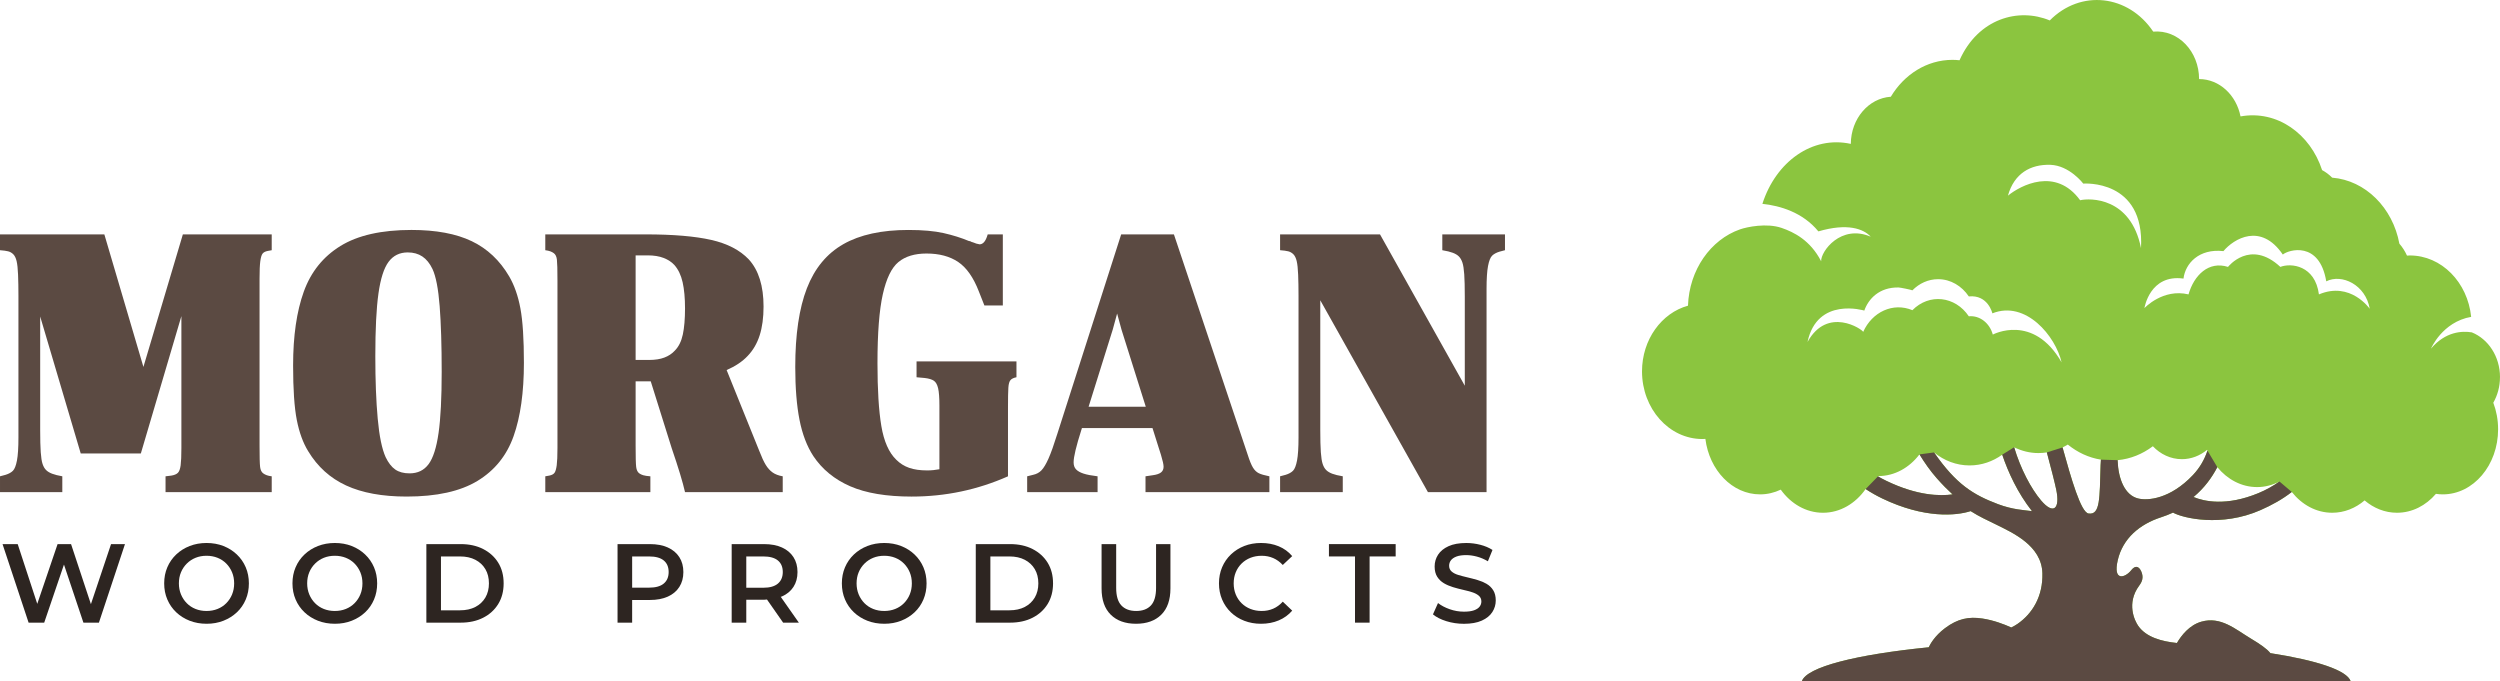
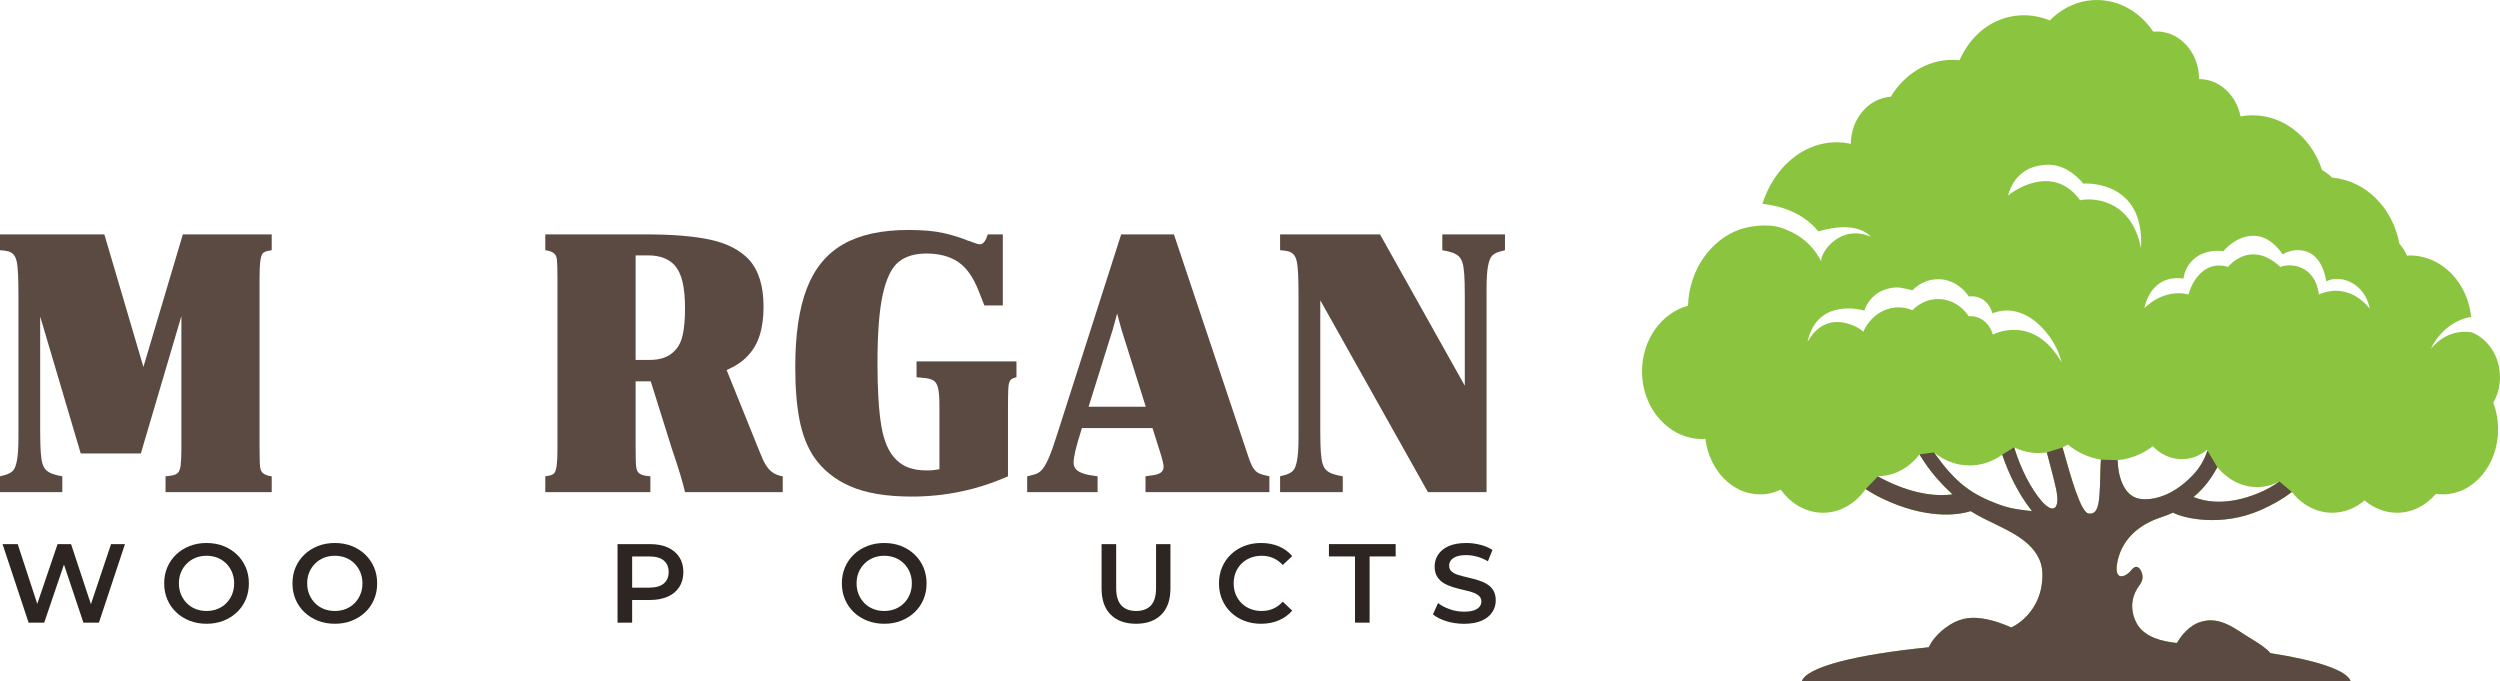
<svg xmlns="http://www.w3.org/2000/svg" id="TEMPLATE" viewBox="0 0 400 109">
  <defs>
    <style>
      .cls-1 {
        fill: #5b4a42;
      }

      .cls-1, .cls-2, .cls-3 {
        stroke-width: 0px;
      }

      .cls-2 {
        fill: #2d2521;
      }

      .cls-3 {
        fill: #8bc53f;
      }
    </style>
  </defs>
  <g>
    <polygon class="cls-2" points="14.546 96.666 11.369 87.057 9.213 87.057 5.962 96.617 2.832 87.057 .406 87.057 4.576 99.623 7.074 99.623 10.235 90.331 13.346 99.623 15.827 99.623 19.996 87.057 17.768 87.057 14.546 96.666" />
    <path class="cls-2" d="M37.898,88.718c-.611-.581-1.327-1.033-2.148-1.356-.821-.323-1.722-.484-2.705-.484-.971,0-1.869.161-2.696.484-.826.323-1.545.775-2.156,1.356-.611.58-1.085,1.262-1.42,2.046-.336.784-.503,1.643-.503,2.576,0,.933.167,1.793.503,2.576.335.784.809,1.466,1.42,2.047.611.58,1.33,1.032,2.156,1.355.827.323,1.731.484,2.714.484.97,0,1.866-.161,2.687-.484s1.537-.772,2.148-1.346c.612-.574,1.084-1.256,1.42-2.047.336-.789.504-1.652.504-2.585,0-.933-.168-1.792-.504-2.576-.336-.784-.808-1.466-1.42-2.046ZM37.134,95.108c-.222.532-.53 1-.925,1.4-.396.401-.863.709-1.402.925-.54.215-1.127.323-1.762.323-.635,0-1.222-.108-1.762-.323-.539-.216-1.007-.524-1.401-.925-.396-.401-.704-.871-.926-1.409-.222-.539-.333-1.125-.333-1.76,0-.646.111-1.236.333-1.768.222-.533.533-.999.934-1.4.401-.401.869-.709,1.402-.925.533-.215,1.117-.323,1.752-.323.635,0,1.222.108,1.762.323.539.216,1.006.524,1.402.925.395.402.703.868.925,1.4.222.532.333,1.122.333,1.768,0,.646-.111,1.236-.333,1.768Z" />
    <path class="cls-2" d="M58.423,88.718c-.611-.581-1.327-1.033-2.148-1.356-.821-.323-1.722-.484-2.705-.484-.971,0-1.869.161-2.696.484-.826.323-1.545.775-2.156,1.356-.611.58-1.085,1.262-1.42,2.046-.336.784-.503,1.643-.503,2.576,0,.933.167,1.793.503,2.576.335.784.809,1.466,1.42,2.047.611.58,1.33,1.032,2.156,1.355.827.323,1.731.484,2.714.484.971,0,1.866-.161,2.687-.484s1.537-.772,2.148-1.346c.612-.574,1.084-1.256,1.42-2.047.336-.789.504-1.652.504-2.585,0-.933-.168-1.792-.504-2.576-.336-.784-.808-1.466-1.42-2.046ZM57.659,95.108c-.222.532-.53 1-.925,1.4-.396.401-.863.709-1.402.925-.54.215-1.127.323-1.762.323-.635,0-1.222-.108-1.762-.323-.539-.216-1.006-.524-1.401-.925-.396-.401-.704-.871-.926-1.409-.222-.539-.333-1.125-.333-1.76,0-.646.111-1.236.333-1.768.222-.533.533-.999.935-1.4.401-.401.869-.709,1.402-.925.533-.215,1.117-.323,1.752-.323.635,0,1.222.108,1.762.323.539.216,1.007.524,1.402.925.395.402.703.868.925,1.4.222.532.333,1.122.333,1.768,0,.646-.111,1.236-.333,1.768Z" />
-     <path class="cls-2" d="M77.312,87.847c-1.03-.527-2.229-.79-3.595-.79h-5.499v12.566h5.499c1.366,0,2.564-.263,3.595-.79,1.03-.526,1.834-1.259,2.409-2.198.575-.94.862-2.038.862-3.294,0-1.269-.287-2.37-.862-3.303-.575-.933-1.378-1.663-2.409-2.19ZM77.663,95.602c-.378.646-.911,1.149-1.599,1.508-.69.359-1.507.538-2.453.538h-3.056v-8.617h3.056c.946,0,1.764.18,2.453.538.689.359,1.222.859,1.599,1.499.378.64.566,1.398.566,2.271,0,.861-.189,1.616-.566,2.262Z" />
    <path class="cls-2" d="M106.85,87.595c-.797-.358-1.752-.538-2.867-.538h-5.176v12.566h2.337v-3.626h2.839c1.115,0,2.07-.179,2.867-.538.797-.359,1.411-.874,1.842-1.544.432-.67.647-1.466.647-2.387,0-.922-.215-1.718-.647-2.388-.432-.67-1.045-1.185-1.842-1.544ZM106.203,93.367c-.521.438-1.297.656-2.327.656h-2.732v-4.991h2.732c1.03,0,1.806.215,2.327.646.521.431.782,1.048.782,1.849,0,.789-.261,1.403-.782,1.839Z" />
-     <path class="cls-2" d="M125.111,95.431c.797-.353,1.411-.861,1.842-1.526.432-.664.647-1.457.647-2.378,0-.922-.215-1.718-.647-2.388-.432-.67-1.046-1.185-1.842-1.544-.797-.358-1.752-.538-2.867-.538h-5.176v12.566h2.337v-3.662h2.839c.17,0,.31-.032.473-.04l2.583,3.702h2.516l-2.9-4.133c.061-.024.136-.033.195-.059ZM122.137,94.04h-2.732v-5.009h2.732c1.03,0,1.806.215,2.327.646.521.431.782,1.048.782,1.849,0,.789-.261,1.406-.782,1.849-.521.443-1.297.664-2.327.664Z" />
    <path class="cls-2" d="M146.327,88.718c-.611-.581-1.327-1.033-2.148-1.356-.821-.323-1.722-.484-2.705-.484-.97,0-1.869.161-2.696.484-.826.323-1.545.775-2.156,1.356-.611.58-1.085,1.262-1.42,2.046-.336.784-.503,1.643-.503,2.576,0,.933.167,1.793.503,2.576.335.784.809,1.466,1.42,2.047.611.58,1.33,1.032,2.156,1.355.827.323,1.731.484,2.714.484.971,0,1.866-.161,2.687-.484.821-.323,1.537-.772,2.148-1.346.612-.574,1.084-1.256,1.42-2.047.336-.789.504-1.652.504-2.585,0-.933-.168-1.792-.504-2.576-.336-.784-.808-1.466-1.42-2.046ZM145.564,95.108c-.222.532-.53 1-.925,1.4-.396.401-.863.709-1.402.925-.54.215-1.127.323-1.762.323-.635,0-1.222-.108-1.762-.323-.539-.216-1.007-.524-1.401-.925-.396-.401-.704-.871-.926-1.409-.222-.539-.333-1.125-.333-1.76,0-.646.111-1.236.333-1.768.222-.533.533-.999.934-1.4.401-.401.869-.709,1.402-.925.533-.215,1.117-.323,1.752-.323.635,0,1.222.108,1.762.323.539.216,1.007.524,1.402.925.395.402.703.868.925,1.4.222.532.333,1.122.333,1.768,0,.646-.111,1.236-.333,1.768Z" />
-     <path class="cls-2" d="M165.217,87.847c-1.03-.527-2.229-.79-3.595-.79h-5.499v12.566h5.499c1.366,0,2.564-.263,3.595-.79,1.03-.526,1.834-1.259,2.409-2.198.575-.94.862-2.038.862-3.294,0-1.269-.287-2.37-.862-3.303-.575-.933-1.378-1.663-2.409-2.19ZM165.568,95.602c-.378.646-.911,1.149-1.599,1.508-.69.359-1.507.538-2.453.538h-3.056v-8.617h3.056c.946,0,1.764.18,2.453.538.689.359,1.222.859,1.599,1.499.378.64.566,1.398.566,2.271,0,.861-.189,1.616-.566,2.262Z" />
    <path class="cls-2" d="M184.97,94.058c0,1.292-.276,2.232-.827,2.818-.551.586-1.336.88-2.355.88-1.018,0-1.806-.294-2.363-.88-.557-.586-.836-1.526-.836-2.818v-7.001h-2.337v7.091c0,1.831.488,3.231,1.465,4.2.977.969,2.328,1.454,4.053,1.454,1.713,0,3.058-.484,4.035-1.454.976-.969,1.465-2.37,1.465-4.2v-7.091h-2.301v7.001Z" />
    <path class="cls-2" d="M198.656,90.163c.401-.395.875-.7,1.42-.916.545-.215,1.147-.323,1.806-.323.659,0,1.269.123,1.833.368.563.245,1.072.613,1.528,1.104l1.509-1.418c-.587-.694-1.306-1.218-2.156-1.57-.851-.353-1.792-.53-2.822-.53-.971,0-1.863.158-2.678.476-.815.317-1.527.766-2.138,1.346-.611.58-1.085,1.265-1.42,2.055-.336.789-.503,1.652-.503,2.585,0,.933.167,1.796.503,2.585.335.79.805,1.475,1.411,2.055.605.581,1.319,1.03,2.139,1.346.821.317,1.711.476,2.669.476,1.043,0,1.989-.179,2.84-.538.85-.359,1.569-.879,2.156-1.562l-1.509-1.436c-.456.503-.965.877-1.528,1.122-.563.245-1.174.368-1.833.368-.659,0-1.262-.108-1.806-.323-.545-.216-1.019-.521-1.42-.916-.401-.394-.713-.861-.935-1.4-.222-.539-.333-1.131-.333-1.777,0-.646.111-1.238.333-1.777.222-.538.533-1.005.935-1.4Z" />
    <polygon class="cls-2" points="212.63 89.031 216.8 89.031 216.8 99.623 219.136 99.623 219.136 89.031 223.306 89.031 223.306 87.057 212.63 87.057 212.63 89.031" />
    <path class="cls-2" d="M237.855,93.412c-.438-.251-.923-.455-1.456-.61-.533-.155-1.069-.297-1.609-.422-.539-.125-1.027-.254-1.465-.386-.437-.132-.79-.314-1.06-.548-.27-.233-.405-.541-.405-.924,0-.323.093-.611.279-.862.186-.251.479-.455.88-.61.401-.155.926-.233,1.573-.233.551,0,1.126.081,1.726.243.599.161,1.18.409,1.743.745l.737-1.813c-.551-.359-1.198-.634-1.941-.825s-1.491-.287-2.246-.287c-1.151,0-2.1.171-2.849.512-.749.341-1.306.796-1.672,1.364-.365.569-.548,1.194-.548,1.876,0,.671.138,1.221.414,1.652.275.431.632.775,1.069,1.033.437.257.923.466,1.456.628.533.161,1.066.302,1.6.422.533.119,1.018.248,1.456.386.437.138.793.323,1.069.557.275.233.414.541.414.924,0,.312-.097.59-.287.835-.192.245-.492.44-.899.584-.407.144-.941.215-1.6.215-.779,0-1.54-.131-2.283-.394-.743-.263-1.366-.593-1.869-.987l-.809,1.813c.527.443,1.24.805,2.139,1.086.898.281,1.839.422,2.821.422,1.151,0,2.103-.171,2.858-.511.755-.341,1.315-.796,1.681-1.364.365-.569.548-1.188.548-1.858,0-.658-.135-1.203-.405-1.633-.27-.431-.623-.772-1.06-1.023Z" />
    <path class="cls-1" d="M22.947,58.711l-6.252-21.211H0v2.534c.55.04.982.098,1.298.176.314.079.59.236.826.471.236.236.413.599.531,1.09.118.491.197,1.228.236,2.209.038.982.058,2.102.058,3.358v22.625c0,1.65-.079,2.887-.236,3.713-.158.825-.374,1.375-.649,1.649-.275.276-.669.491-1.179.648l-.885.235v2.534h9.969v-2.534c-.669-.117-1.21-.255-1.623-.412-.413-.156-.737-.353-.973-.589-.236-.235-.423-.559-.561-.972-.138-.412-.236-1.04-.295-1.885-.059-.844-.089-2.032-.089-3.564v-18.147l6.489,21.918h9.616l6.489-21.977v21.094c0,1.257-.04,2.18-.118,2.769-.079.589-.227.992-.442,1.208-.217.216-.561.363-1.032.442l-.944.117v2.534h16.989v-2.534c-.315-.038-.581-.097-.796-.176-.217-.078-.403-.177-.561-.295-.275-.196-.442-.539-.501-1.03-.059-.491-.089-1.621-.089-3.388v-26.75c0-1.256.039-2.18.118-2.769.079-.589.197-.992.354-1.208.157-.215.432-.363.826-.442l.648-.117v-2.534h-14.217l-6.312,21.211Z" />
-     <path class="cls-1" d="M81.465,44.217c-1.495-2.553-3.491-4.429-5.987-5.627-2.498-1.198-5.713-1.798-9.645-1.798-4.798,0-8.583.855-11.356,2.563-2.772,1.708-4.729,4.144-5.87,7.306-1.141,3.162-1.71,7.1-1.71,11.813,0,3.81.196,6.717.59,8.72.393,2.003,1.003,3.674,1.829,5.009,1.494,2.475,3.519,4.301,6.076,5.479,2.556,1.179,5.781,1.768,9.675,1.768,4.797,0,8.573-.835,11.326-2.504,2.752-1.669,4.68-4.056,5.781-7.159,1.1-3.102,1.651-7.011,1.651-11.725,0-3.81-.187-6.717-.561-8.72-.374-2.003-.973-3.712-1.799-5.126ZM70.168,69.287c-.334,2.337-.865,3.998-1.593,4.978-.728.982-1.74,1.473-3.038,1.473-.944,0-1.711-.206-2.3-.618-.59-.412-1.102-1.07-1.534-1.974-.59-1.296-1.013-3.348-1.269-6.157-.256-2.808-.383-6.137-.383-9.987,0-4.321.167-7.669.501-10.046.334-2.376.875-4.065,1.623-5.067.746-1.002,1.77-1.503,3.067-1.503.904,0,1.682.216,2.33.648.649.433,1.19,1.1,1.623,2.003.55,1.179.934,3.163,1.151,5.951.215,2.789.324,6.285.324,10.488,0,4.203-.168,7.473-.501,9.81Z" />
    <path class="cls-1" d="M125.236,76.21c-.669-.117-1.209-.324-1.623-.618-.413-.295-.777-.697-1.091-1.208-.316-.51-.669-1.276-1.062-2.298l-5.199-12.878c1.369-.595,2.509-1.339,3.371-2.264.865-.903,1.504-2.003,1.917-3.299.413-1.296.619-2.828.619-4.596,0-3.3-.787-5.813-2.36-7.542-1.416-1.492-3.421-2.533-6.017-3.122-2.595-.589-6.096-.884-10.5-.884h-16.045v2.534c.314.04.58.098.796.176.216.079.403.177.561.295.275.196.442.54.501,1.03.059.492.089,1.621.089,3.388v26.75c0,1.257-.04,2.18-.118,2.769-.079.589-.197.992-.354,1.208-.158.216-.433.363-.826.442l-.649.117v2.534h16.813v-2.534c-.512-.038-.896-.097-1.151-.176-.256-.078-.463-.177-.62-.295-.275-.196-.442-.539-.501-1.03-.059-.491-.088-1.621-.088-3.388v-10.311h2.418l3.363,10.724c1.062,3.103,1.77,5.44,2.124,7.011h15.632v-2.534ZM109.25,53.526c-.236,1.1-.669,1.965-1.298,2.593-.433.471-.983.835-1.651,1.09-.669.256-1.495.384-2.478.384h-2.123v-16.733h1.946c.983,0,1.829.138,2.537.412.708.275,1.277.648,1.71,1.12.629.707,1.071,1.63,1.328,2.769.255,1.14.383,2.533.383,4.183,0,1.689-.118,3.084-.354,4.183Z" />
    <path class="cls-1" d="M145.882,79.451c5.387,0,10.519-1.08,15.396-3.241v-10.959c0-1.531.019-2.602.059-3.211.039-.608.157-1.021.354-1.237.197-.216.511-.363.944-.442v-2.534h-15.986v2.534l1.298.117c.669.079,1.16.227,1.475.443.314.216.54.618.679,1.208.137.589.206,1.513.206,2.769v10.181c-.616.114-1.257.188-1.947.188-1.141,0-2.104-.137-2.89-.412-.787-.274-1.475-.707-2.065-1.296-1.18-1.139-1.976-2.936-2.389-5.391-.413-2.454-.62-5.804-.62-10.046,0-4.831.285-8.514.855-11.047.57-2.534,1.406-4.252,2.507-5.155,1.101-.903,2.596-1.356,4.484-1.356,2.044,0,3.736.453,5.073,1.356,1.336.904,2.438,2.474,3.303,4.714l.885,2.239h2.95v-11.372h-2.419c-.158.551-.344.953-.56,1.208-.216.256-.463.384-.737.384-.04,0-.217-.039-.531-.118-.118-.039-.246-.088-.383-.147-.138-.059-.286-.108-.442-.147-.04-.038-.089-.068-.148-.088-.059-.019-.128-.03-.207-.03-1.219-.51-2.566-.933-4.041-1.267-1.475-.333-3.353-.501-5.633-.501-4.287,0-7.757.757-10.412,2.269-2.655,1.512-4.602,3.869-5.84,7.07-1.239,3.202-1.858,7.394-1.858,12.579,0,3.339.226,6.157.678,8.455.452,2.298,1.19,4.234,2.213,5.804,1.416,2.121,3.382,3.732,5.899,4.832,2.517,1.099,5.801,1.65,9.852,1.65Z" />
    <path class="cls-1" d="M172.162,75.091c-.257-.275-.384-.648-.384-1.12,0-.864.413-2.592,1.239-5.185l.092-.294h11.291l.946,3.004.413,1.297c.275.904.413,1.531.413,1.885,0,.393-.138.697-.413.913-.276.216-.708.363-1.298.442l-1.18.176v2.534h19.821v-2.534c-.787-.156-1.357-.324-1.71-.501-.354-.176-.659-.471-.914-.884-.257-.412-.541-1.109-.855-2.091l-11.798-35.234h-8.436l-10.205,31.876c-.551,1.767-1.023,3.093-1.416,3.977-.393.884-.767,1.513-1.121,1.885-.354.374-.806.619-1.357.737l-.944.235v2.534h11.267v-2.534c-.983-.117-1.74-.265-2.271-.442-.531-.176-.924-.402-1.179-.677ZM178.031,52.76c.354-1.257.59-2.121.708-2.593.117.471.354,1.336.707,2.593l3.877,12.314h-9.146l3.853-12.314Z" />
    <path class="cls-1" d="M230.768,40.034c.708.117,1.268.255,1.681.412.414.157.738.353.973.589.236.236.422.56.561.972.138.413.236,1.041.295,1.885.059.846.088,2.033.088,3.565v14.259l-13.567-24.216h-15.986v2.534c.55.04.982.098,1.298.176.314.079.59.236.826.471.236.236.413.599.531,1.09.118.491.197,1.228.236,2.209.038.982.058,2.102.058,3.358v22.625c0,1.65-.079,2.887-.236,3.713-.158.825-.374,1.375-.649,1.649-.275.276-.669.491-1.179.648l-.885.235v2.534h10.028v-2.534c-.708-.117-1.269-.255-1.682-.412-.413-.156-.737-.353-.973-.589-.236-.235-.423-.559-.56-.972-.138-.412-.236-1.04-.295-1.885-.059-.844-.089-2.032-.089-3.564v-20.74l17.225,30.697h9.379v-32.465c0-1.649.079-2.887.236-3.712.156-.825.373-1.375.648-1.649.275-.275.669-.491,1.18-.648l.885-.235v-2.534h-10.028v2.534Z" />
  </g>
  <path class="cls-3" d="M400,60.347c0-3.309-1.884-6.116-4.511-7.169-1.547-.249-4.209-.146-6.533,2.604,0,0,1.791-4.268,6.429-5.084-.557-5.529-4.737-9.825-9.817-9.825-.151,0-.298.018-.448.025-.319-.707-.73-1.353-1.22-1.912-1.062-5.744-5.419-10.122-10.755-10.562-.481-.485-1.021-.892-1.61-1.209-1.877-5.782-7.176-9.648-13.05-8.59-.672-3.417-3.384-5.975-6.632-5.975,0-4.366-3.287-7.941-7.338-7.591-3.983-5.936-11.609-6.794-16.552-1.789-4.989-2.089-11.453-.319-14.439,6.37-.371-.039-.745-.064-1.125-.064-4.112,0-7.734,2.342-9.868,5.902-3.553.228-6.375,3.508-6.401,7.543-6.147-1.355-11.983,2.834-14.147,9.593,2.808.297,6.448,1.345,8.959,4.406,4.639-1.36,7.201-.427,8.376.852-4.776-2.051-8.009,2.361-7.935,3.927-1.747-3.386-4.386-4.662-6.302-5.326-2.405-.833-5.565-.165-6.685.227-4.687,1.643-8.12,6.46-8.318,12.21-4.219,1.158-7.355,5.417-7.355,10.507,0,5.981,4.322,10.827,9.654,10.827.164,0,.324-.012.485-.021.633,5.022,4.308,8.876,8.749,8.876,1.171,0,2.289-.271,3.311-.757,1.623,2.261,4.048,3.698,6.759,3.698,2.747,0,5.198-1.479,6.82-3.793.846.556,1.733,1.064,2.662,1.51,6.735,3.232,11.821,2.776,14.138,2.022,1.425.909,2.71,1.473,4.039,2.131,2.714,1.345,7.329,3.392,7.445,7.812.097,3.721-1.613,6.47-3.993,8.111-.274.189-.608.377-.983.566-1.153-.524-2.829-1.165-4.631-1.436-2.156-.324-3.919,0-5.983,1.549-1.641,1.233-2.366,2.56-2.594,3.054-11.622,1.16-19.532,3.149-20.307,5.435h87.818c-.595-1.755-5.396-3.335-12.854-4.499-.56-.713-1.682-1.468-3.195-2.378-2.394-1.441-4.735-3.546-7.852-2.653-1.913.547-3.196,2.208-3.903,3.41-2.396-.251-4.898-.9-6.185-2.733-.57-.813-1.946-3.619.156-6.457.478-.645.714-1.294.346-2.208-.113-.28-.665-1.453-1.633-.239-.968,1.214-2.956,1.848-2.149-1.622.807-3.471,3.491-5.74,6.923-6.853.682-.222,1.318-.474,1.916-.751,1.538.873,7.732,2.375,14.028-.411,1.779-.787,3.467-1.711,4.976-2.892,1.614,2.043,3.915,3.325,6.472,3.325,1.934,0,3.723-.733,5.179-1.975,1.456,1.241,3.244,1.975,5.179,1.975,2.431,0,4.633-1.155,6.231-3.024.362.053.729.083,1.103.083,4.886,0,8.846-4.664,8.846-10.417,0-1.513-.276-2.948-.768-4.245.673-1.183,1.068-2.584,1.068-4.09ZM328.048,26.371c3.067.095,5.276,3.005,5.276,3.005,0,0,9.845-.78,9.237,10.323-1.639-8.214-8.209-8.018-9.74-7.662-3.906-5.358-9.515-2.388-11.552-.732.993-3.564,3.621-5.034,6.779-4.934ZM330.007,71.589c.287-.14.569-.29.841-.46,1.534,1.249,3.338,2.103,5.299,2.415-.025.303-.044.602-.053.892-.161,5.295-.038,8.011-1.935,7.724-1.219-.185-2.778-5.611-4.152-10.572ZM298.29,49.691c.648-1.855,2.385-3.755,5.478-3.695.281.005,1.963.35,2.215.456,1.09-1.105,2.53-1.783,4.114-1.783,2.011,0,3.789,1.086,4.912,2.758,3.092-.307,3.772,2.712,3.772,2.708,5.356-2.131,10.123,3.668,11.076,7.844-4.534-7.911-11.008-4.448-11.008-4.448-.491-1.807-2.052-3.092-3.84-2.926-2.178-3.242-6.335-3.702-9.025-.975-3.095-1.299-6.445.277-7.874,3.473-.125-.411-5.712-4.17-8.907,1.612,1.555-7.3,9.061-5.028,9.087-5.022ZM301.836,76.944c-.512-.247-.998-.508-1.464-.776.052.002.103.005.155.005,2.618,0,4.968-1.342,6.588-3.47.803,1.314,1.737,2.652,2.782,3.833.905,1.024,1.733,1.858,2.51,2.566-1.992.283-5.614.231-10.571-2.157ZM319.692,80.669c-3.971-1.504-6.68-3.154-10.243-8.277,1.598,1.303,3.558,2.077,5.684,2.077,1.926,0,3.717-.634,5.225-1.72.963,2.842,2.458,6.104,4.761,9.035-1.146-.162-3.068-.223-5.427-1.115ZM326.579,80.078c-1.609-1.892-3.284-5.06-4.316-8.515,1.192.59,2.505.928,3.891.928.455,0,.903-.038,1.342-.107.659,2.461,1.26,4.791,1.502,5.958.646,3.123-.46,4.04-2.419,1.735ZM342.096,79.756c-2.103-.521-3.178-3.071-3.279-6.129,2.078-.196,4.004-.989,5.639-2.229,1.215,1.279,2.846,2.068,4.644,2.068,1.513,0,2.906-.559,4.035-1.497.019.045.04.089.059.134-.447,1.353-1.179,2.693-2.324,3.905-3.627,3.834-7.223,4.133-8.774,3.748ZM361.35,78.9c-5.151,2.129-8.686,1.327-10.386.622,1.729-1.431,2.938-3.111,3.809-4.776,1.608,1.962,3.862,3.187,6.361,3.187,1.275,0,2.485-.323,3.581-.895-.994.706-2.108,1.342-3.365,1.861ZM371.029,47.103c-.61-4.639-4.447-5.071-6.171-4.398-4.85-4.516-8.377,0-8.377,0-3.086-.989-5.438,1.319-6.318,4.398-4.108-.986-7.054,2.195-7.054,2.195,0,0,.843-5.471,6.25-4.725.294-2.417,2.469-4.833,6.388-4.394,1.666-1.978,5.976-4.614,9.503.55.882-.769,5.863-2.259,6.951,4.285,2.474-1.258,6.299.535,6.96,4.395,0,0-3.069-4.445-8.131-2.305Z" />
  <path class="cls-1" d="M364.714,77.039c-.994.706-2.108,1.342-3.365,1.861-5.151,2.129-8.686,1.327-10.386.622,1.729-1.431,2.938-3.111,3.809-4.776l-1.578-2.644c-.447,1.353-1.179,2.693-2.324,3.905-3.627,3.834-7.223,4.133-8.774,3.748-2.103-.521-3.178-3.071-3.279-6.129l-2.67-.082c-.025.303-.044.602-.053.892-.161,5.295-.038,8.011-1.935,7.724-1.219-.185-2.778-5.611-4.152-10.572l-2.512.796c.659,2.461,1.26,4.791,1.502,5.958.646,3.123-.46,4.04-2.419,1.735-1.609-1.892-3.284-5.06-4.316-8.515l-1.905,1.185c.963,2.842,2.458,6.104,4.761,9.035-1.146-.162-3.068-.223-5.427-1.115-3.971-1.504-6.68-3.154-10.243-8.277l-2.334.31c.803,1.314,1.737,2.652,2.782,3.833.905,1.024,1.733,1.858,2.51,2.566-1.992.283-5.614.231-10.571-2.157-.512-.247-.998-.508-1.464-.776.052.002.103.005.155.005l-2.026,2.074c.846.556,1.733,1.064,2.662,1.51,6.735,3.232,11.821,2.776,14.138,2.022,1.425.909,2.71,1.473,4.039,2.131,2.714,1.345,7.329,3.392,7.445,7.812.097,3.721-1.613,6.47-3.993,8.111-.274.189-.608.377-.983.566-1.153-.524-2.829-1.165-4.631-1.436-2.156-.324-3.919,0-5.983,1.549-1.641,1.233-2.366,2.56-2.594,3.054-11.622,1.16-19.532,3.149-20.307,5.435h87.818c-.595-1.755-5.396-3.335-12.854-4.499-.56-.713-1.682-1.468-3.195-2.378-2.394-1.441-4.735-3.546-7.852-2.653-1.913.547-3.196,2.208-3.903,3.41-2.396-.251-4.898-.9-6.185-2.733-.57-.813-1.946-3.619.156-6.457.478-.645.714-1.294.346-2.208-.113-.28-.665-1.453-1.633-.239-.968,1.214-2.956,1.848-2.149-1.622.807-3.471,3.491-5.74,6.923-6.853.682-.222,1.318-.474,1.916-.751,1.538.873,7.732,2.375,14.028-.411,1.779-.787,3.467-1.711,4.976-2.892l-1.975-1.675Z" />
</svg>